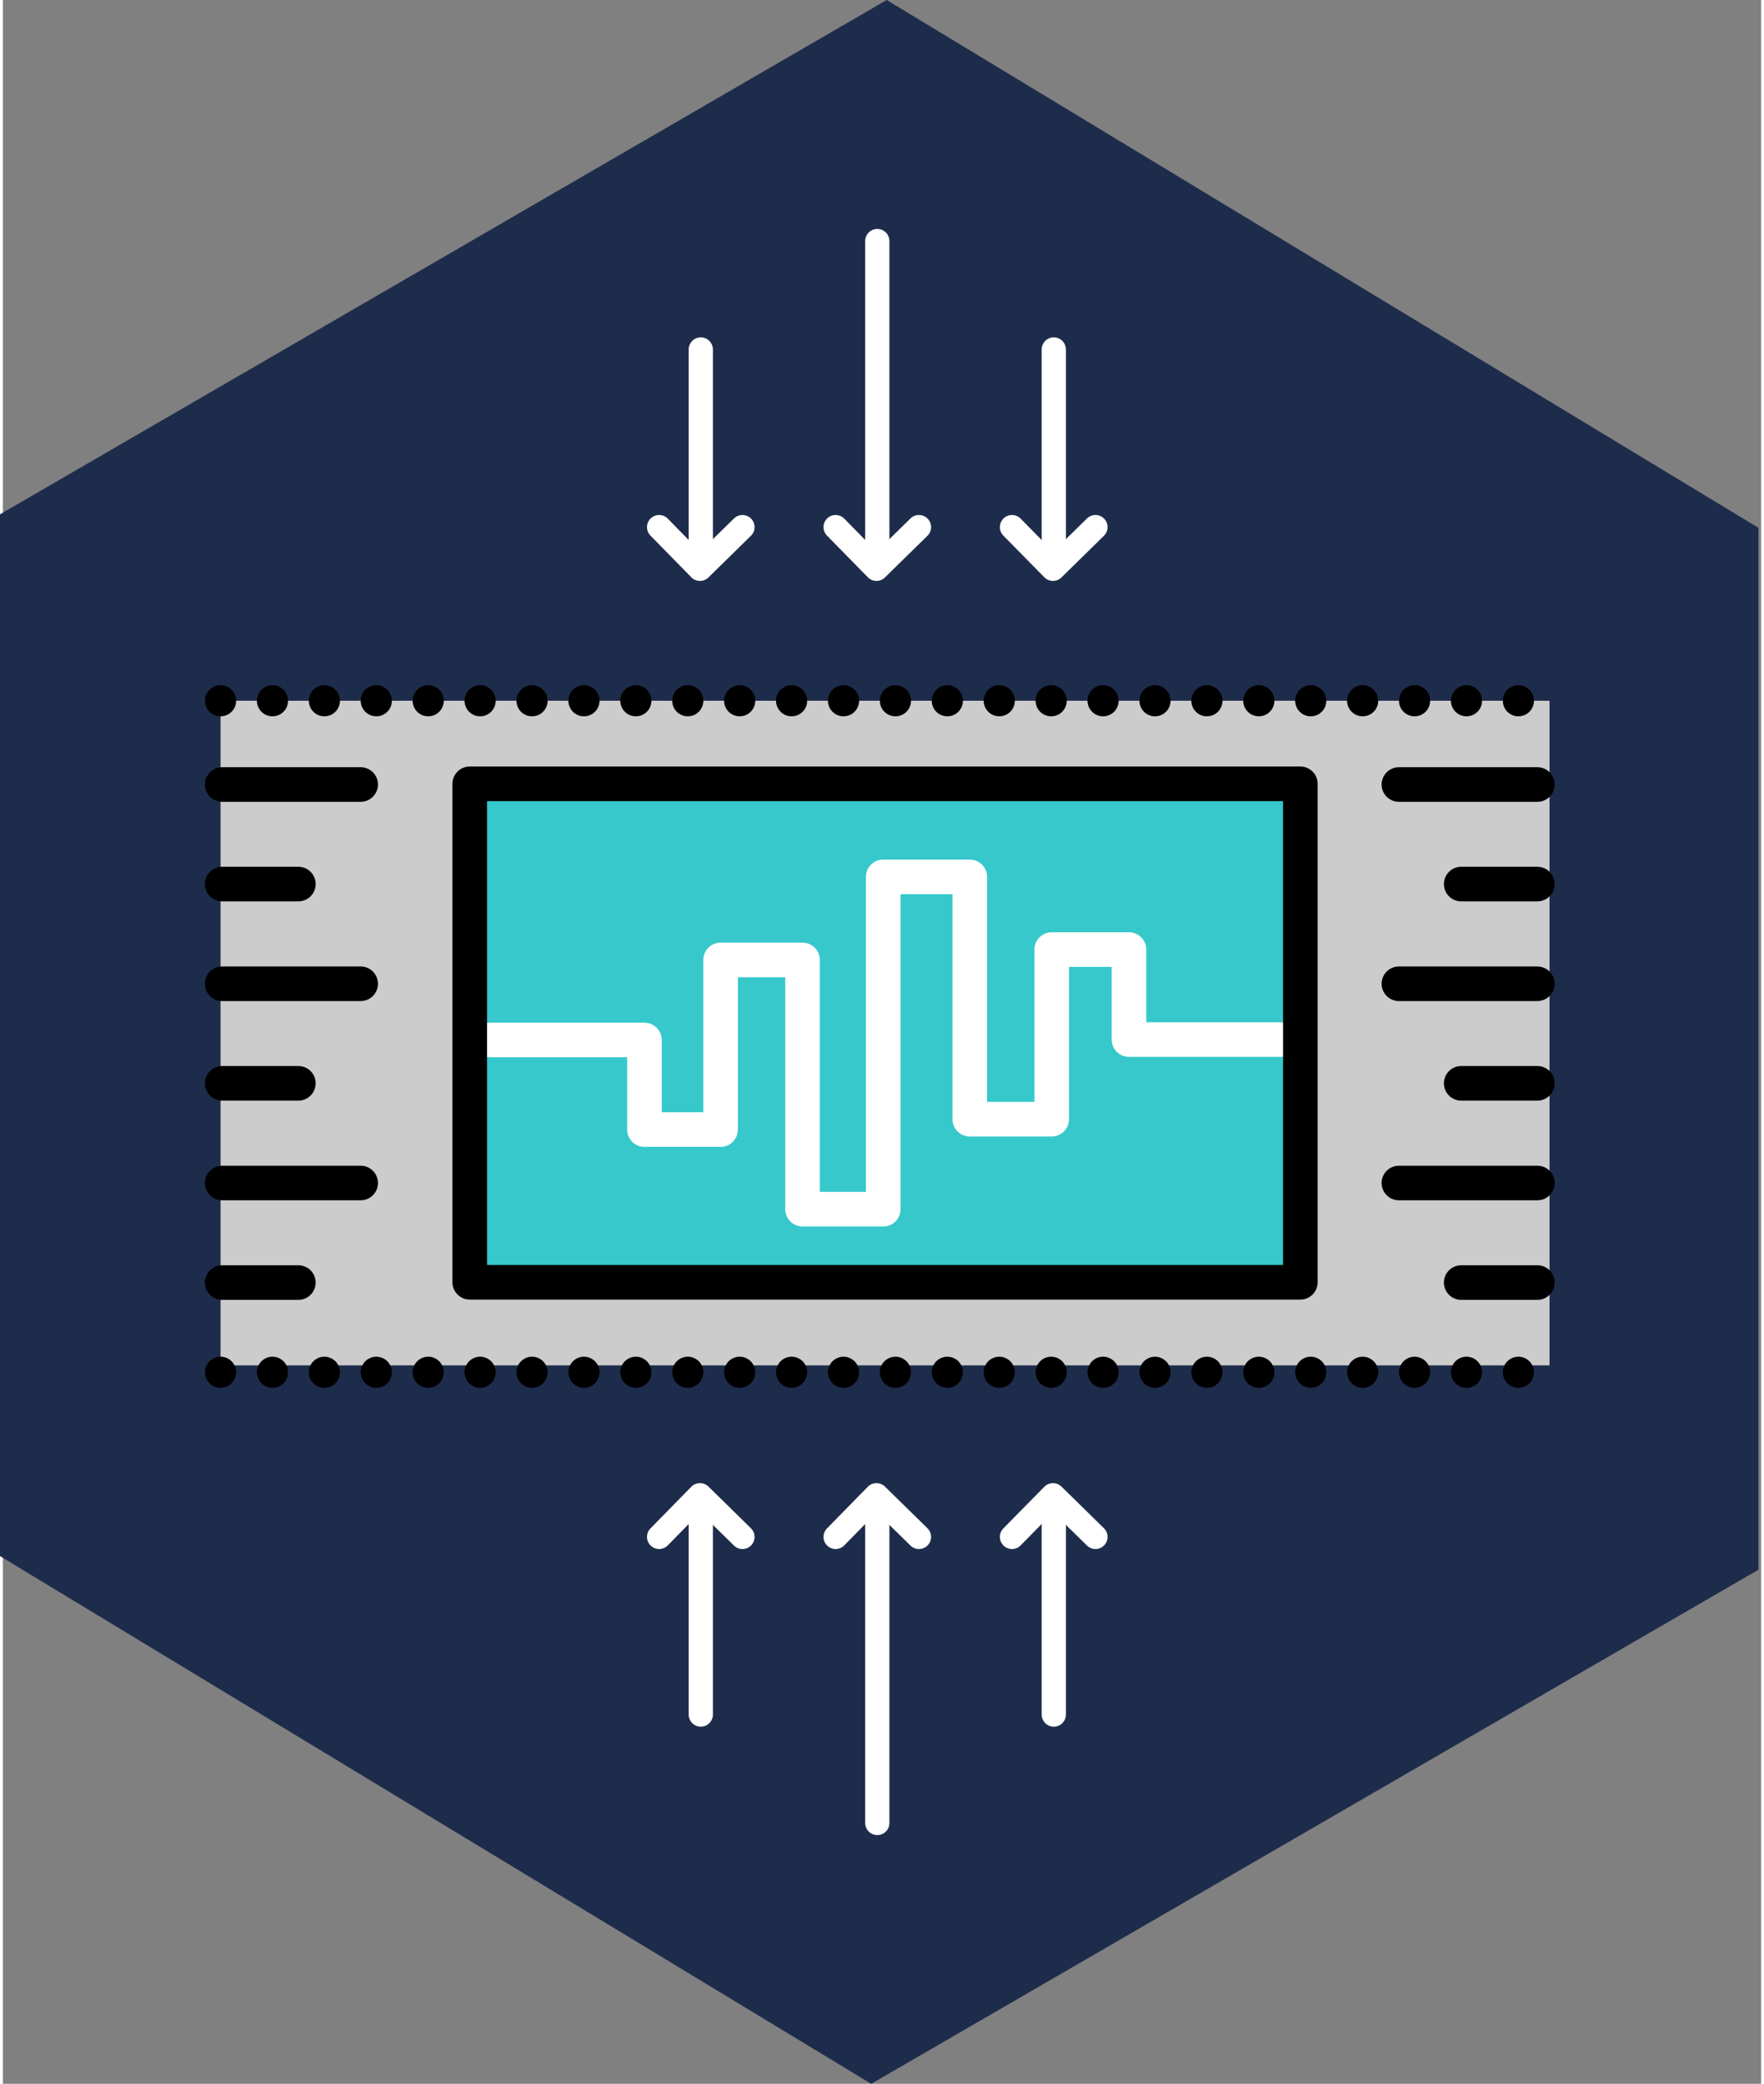
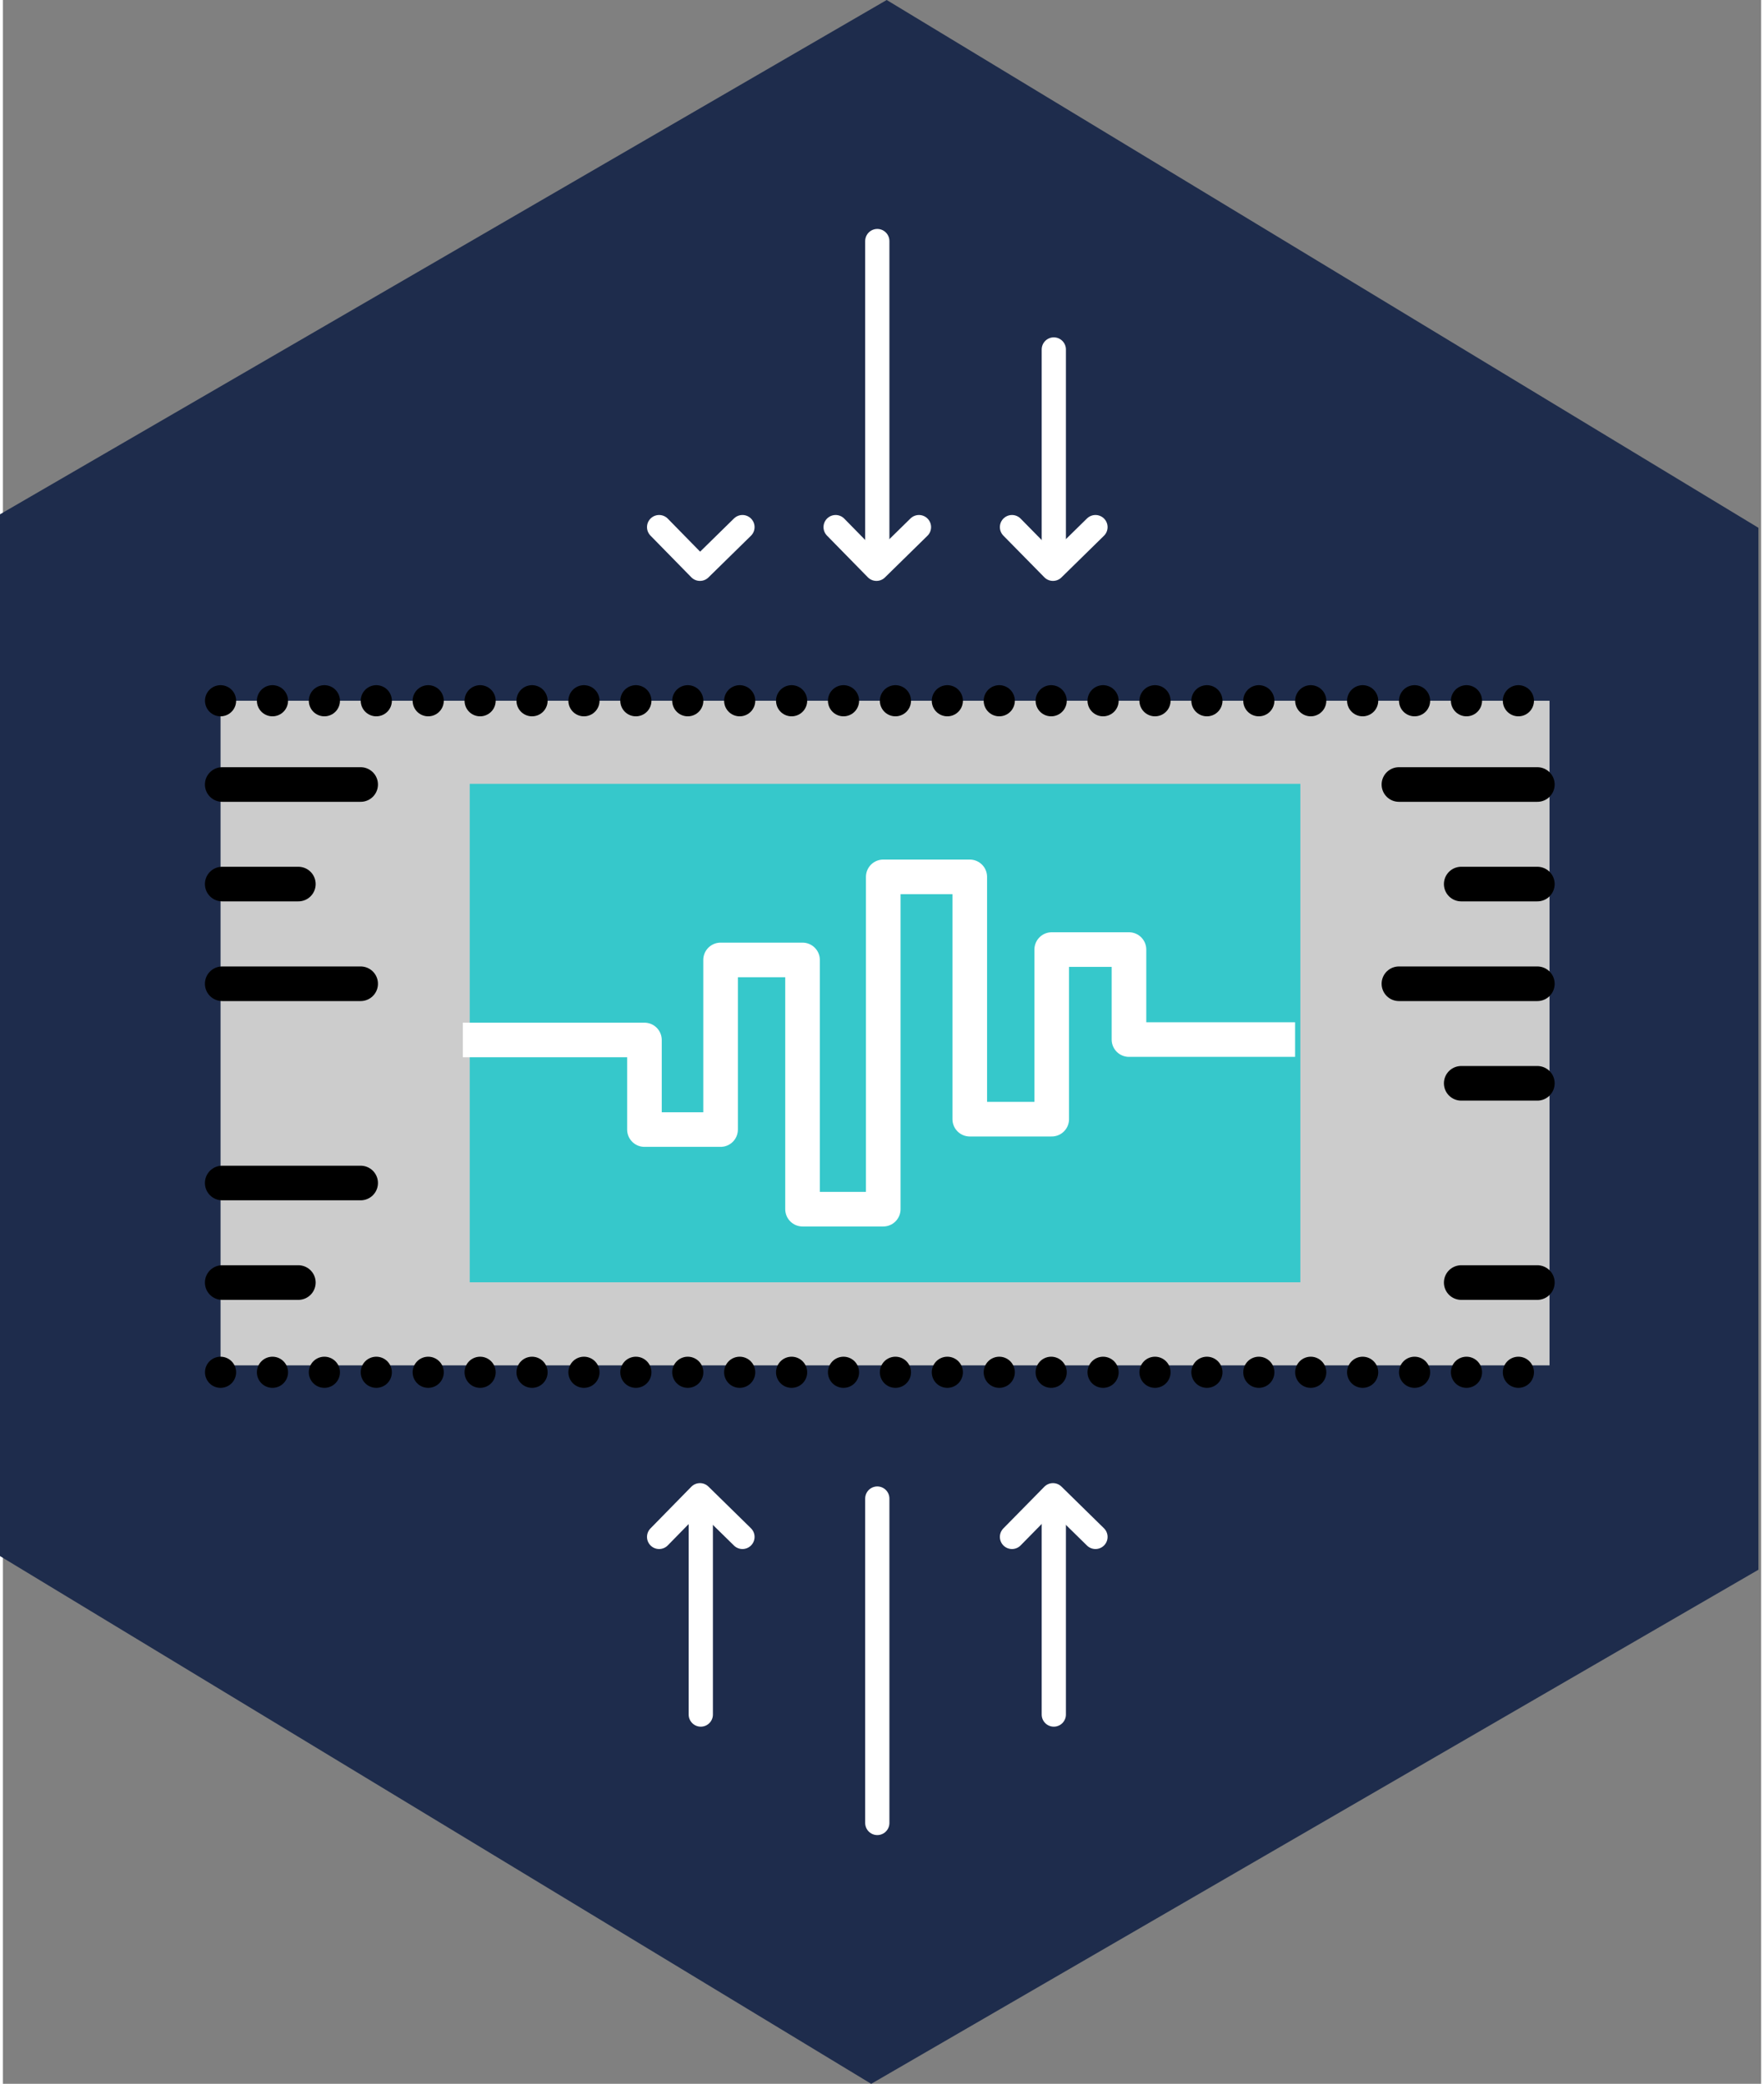
<svg xmlns="http://www.w3.org/2000/svg" width="127" height="150" viewBox="0 0 127 150.5">
  <rect x="0" y="0" width="127" height="150.5" fill="#808080" stroke="none" />
  <defs>
    <style>.cls-1{fill:#1e2c4c;}.cls-2{fill:#ccc;}.cls-3{fill:#36c8cb;}.cls-4,.cls-5,.cls-6,.cls-7,.cls-8{fill:none;stroke-linejoin:round;}.cls-4,.cls-5{stroke:#fff;}.cls-4,.cls-7,.cls-8{stroke-linecap:round;}.cls-4{stroke-width:1.75px;}.cls-5,.cls-6,.cls-8{stroke-width:2.5px;}.cls-6,.cls-7,.cls-8{stroke:#000;}.cls-7{stroke-width:2.25px;stroke-dasharray:0 3.75;}</style>
  </defs>
  <title>obj3</title>
  <g id="Calque_2" data-name="Calque 2">
    <polygon class="cls-1" points="62.72 150.5 -0.22 112.38 -0.22 37.15 63.84 0 126.81 38.12 126.81 113.37 62.72 150.5" />
  </g>
  <g id="version_finales" data-name="version finales">
    <rect class="cls-2" x="15.72" y="50.61" width="96" height="48" />
    <rect class="cls-3" x="33.72" y="56.61" width="60" height="36" />
    <line class="cls-4" x1="63.16" y1="131.66" x2="63.16" y2="108.23" />
-     <polyline class="cls-4" points="60.15 111 63.1 107.99 66.17 111" />
    <line class="cls-4" x1="50.41" y1="123.83" x2="50.41" y2="108.23" />
    <polyline class="cls-4" points="47.4 111 50.35 107.99 53.42 111" />
    <line class="cls-4" x1="75.91" y1="123.83" x2="75.91" y2="108.23" />
    <polyline class="cls-4" points="72.89 111 75.85 107.99 78.92 111" />
    <line class="cls-4" x1="63.16" y1="17.41" x2="63.16" y2="40.84" />
    <polyline class="cls-4" points="60.15 38.07 63.1 41.08 66.17 38.07" />
-     <line class="cls-4" x1="50.41" y1="25.24" x2="50.41" y2="40.84" />
    <polyline class="cls-4" points="47.4 38.07 50.35 41.08 53.42 38.07" />
    <line class="cls-4" x1="75.91" y1="25.24" x2="75.91" y2="40.84" />
    <polyline class="cls-4" points="72.89 38.07 75.85 41.08 78.92 38.07" />
    <polyline class="cls-5" points="33.22 75.11 46.34 75.11 46.34 81.58 51.84 81.58 51.84 69.33 57.76 69.33 57.76 87.33 63.59 87.33 63.59 63.33 69.84 63.33 69.84 80.83 75.76 80.83 75.76 68.58 81.34 68.58 81.34 75.08 93.34 75.08" />
-     <rect class="cls-6" x="33.72" y="56.61" width="60" height="36" />
    <line class="cls-7" x1="15.72" y1="50.61" x2="111.72" y2="50.61" />
    <line class="cls-7" x1="15.72" y1="99.11" x2="111.72" y2="99.11" />
    <line class="cls-8" x1="15.84" y1="56.66" x2="25.84" y2="56.66" />
    <line class="cls-8" x1="15.84" y1="63.85" x2="21.34" y2="63.85" />
    <line class="cls-8" x1="15.84" y1="71.05" x2="25.84" y2="71.05" />
-     <line class="cls-8" x1="15.84" y1="78.24" x2="21.34" y2="78.24" />
    <line class="cls-8" x1="15.84" y1="85.44" x2="25.84" y2="85.44" />
    <line class="cls-8" x1="15.84" y1="92.63" x2="21.34" y2="92.63" />
    <line class="cls-8" x1="100.84" y1="56.66" x2="110.84" y2="56.66" />
    <line class="cls-8" x1="105.34" y1="63.85" x2="110.84" y2="63.85" />
    <line class="cls-8" x1="100.84" y1="71.05" x2="110.84" y2="71.05" />
    <line class="cls-8" x1="105.34" y1="78.24" x2="110.84" y2="78.24" />
-     <line class="cls-8" x1="100.84" y1="85.44" x2="110.84" y2="85.44" />
    <line class="cls-8" x1="105.34" y1="92.63" x2="110.84" y2="92.63" />
  </g>
</svg>